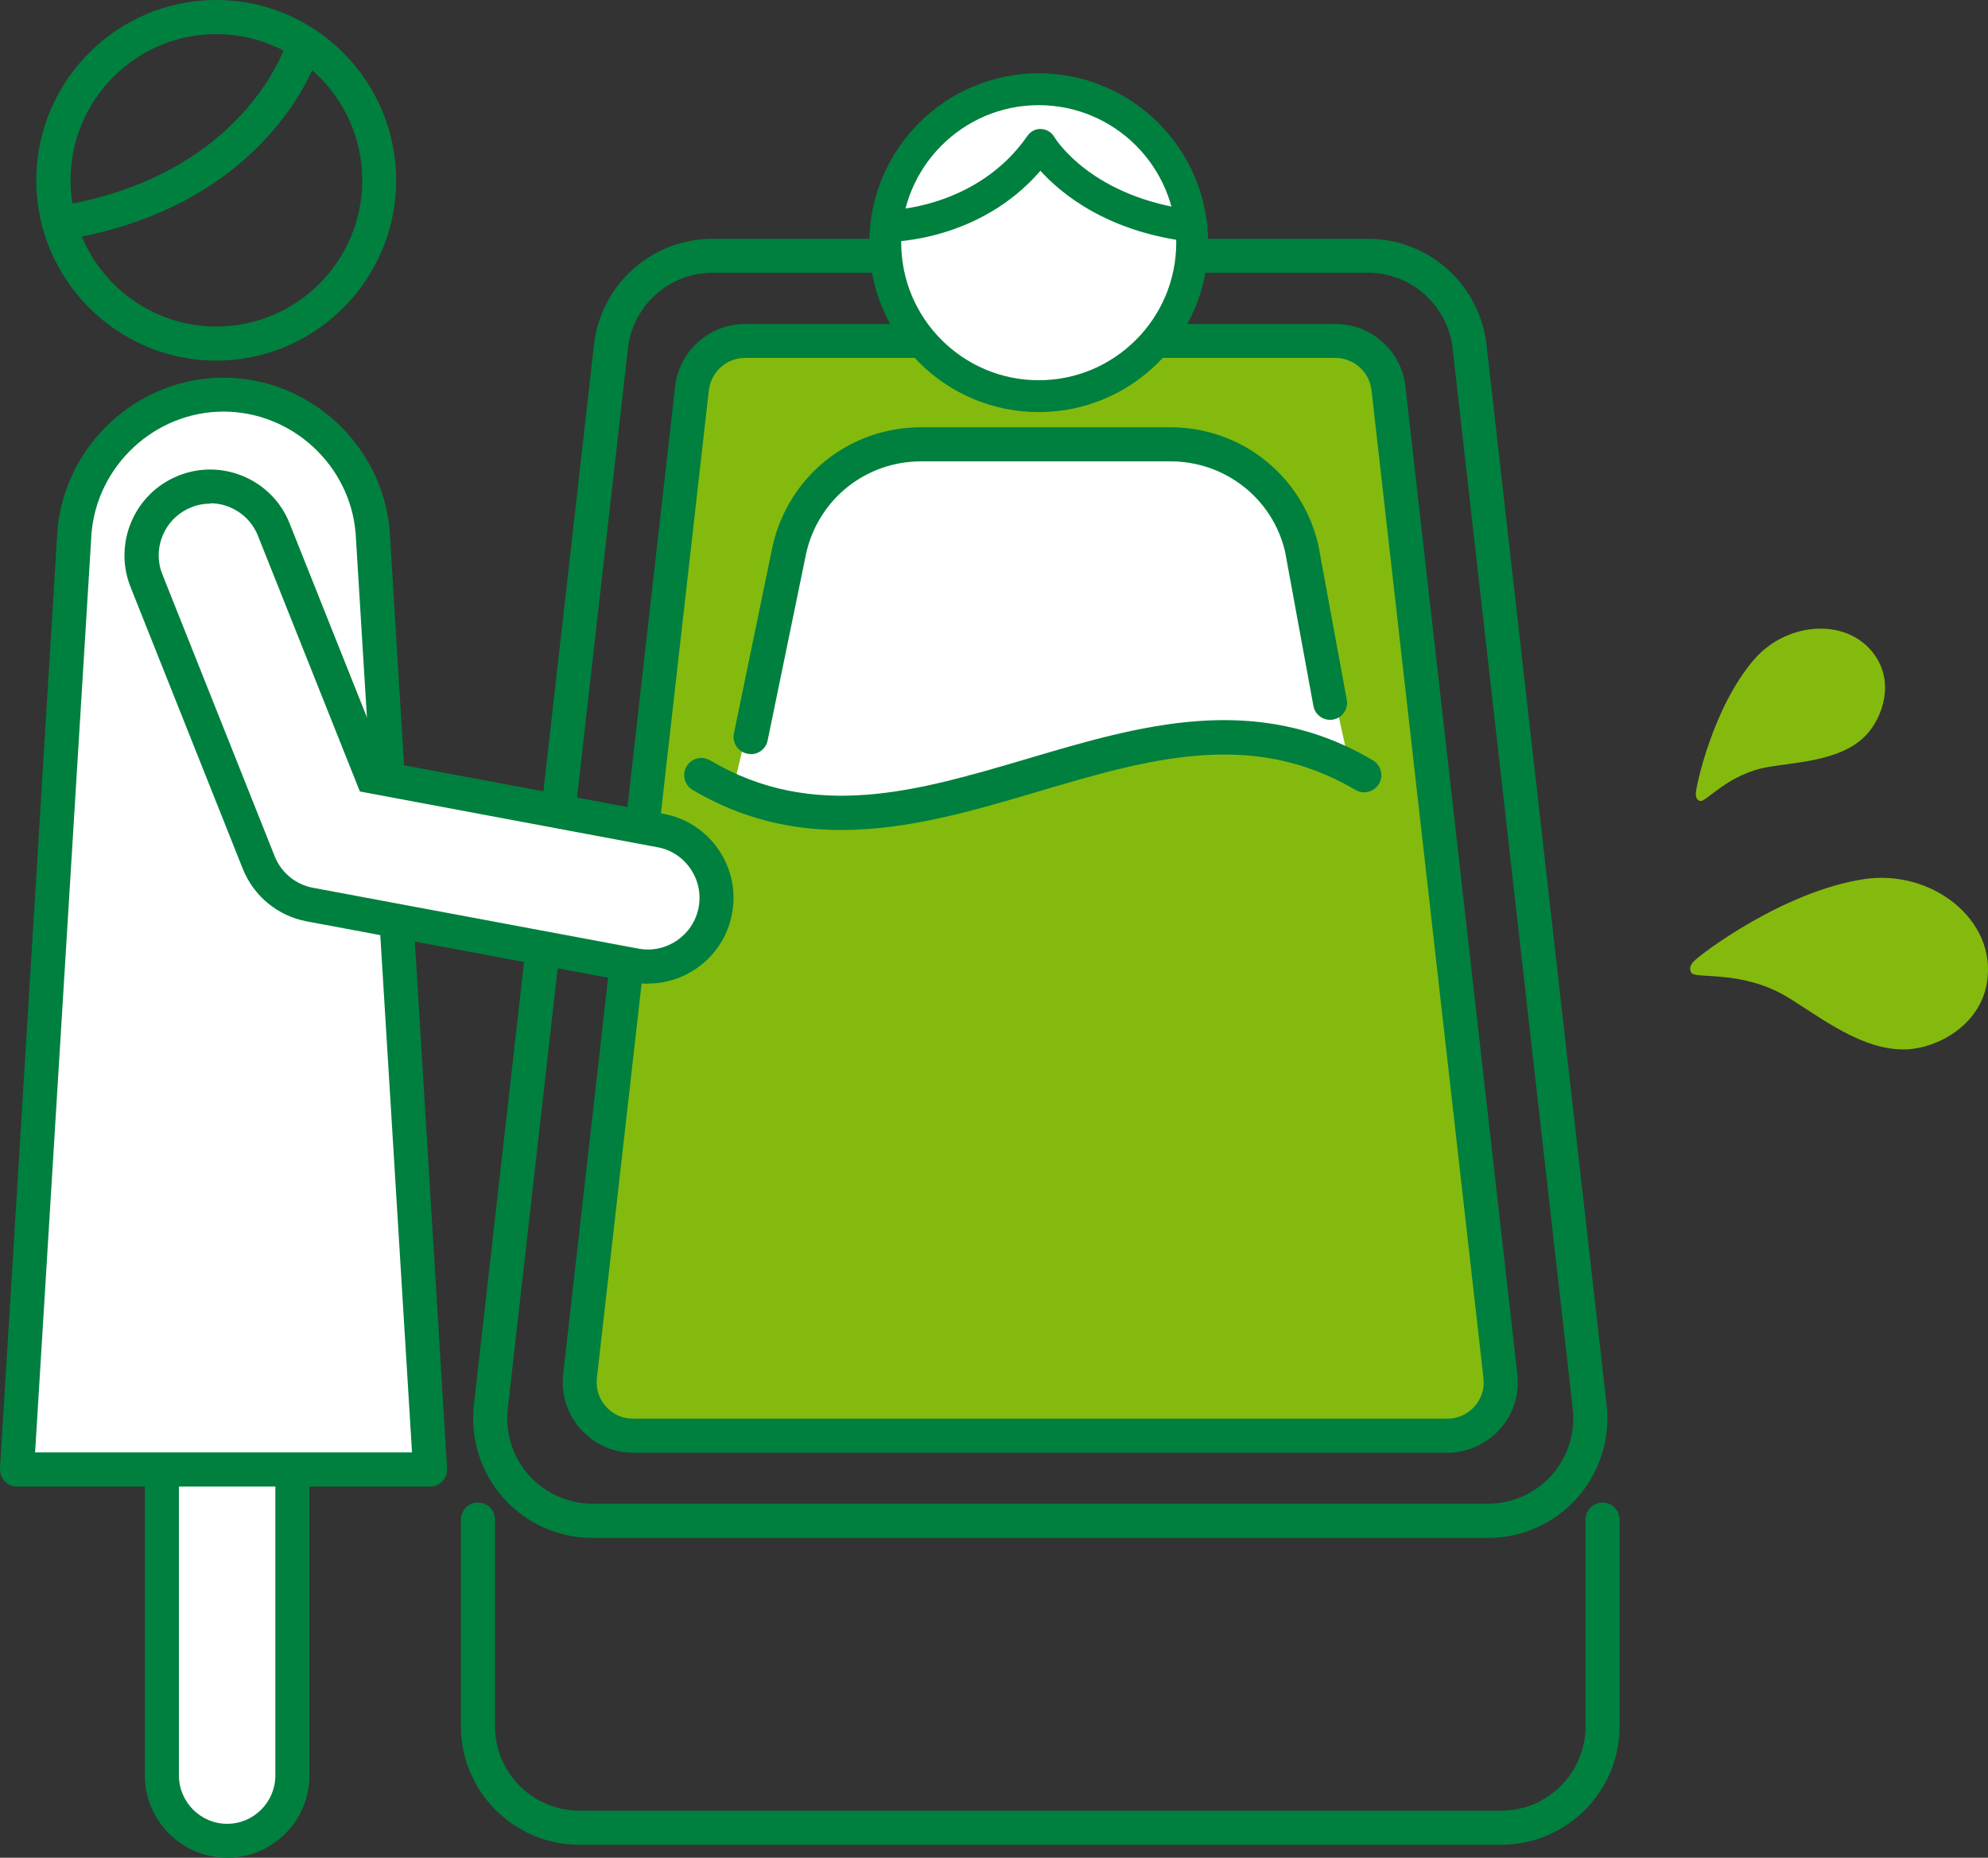
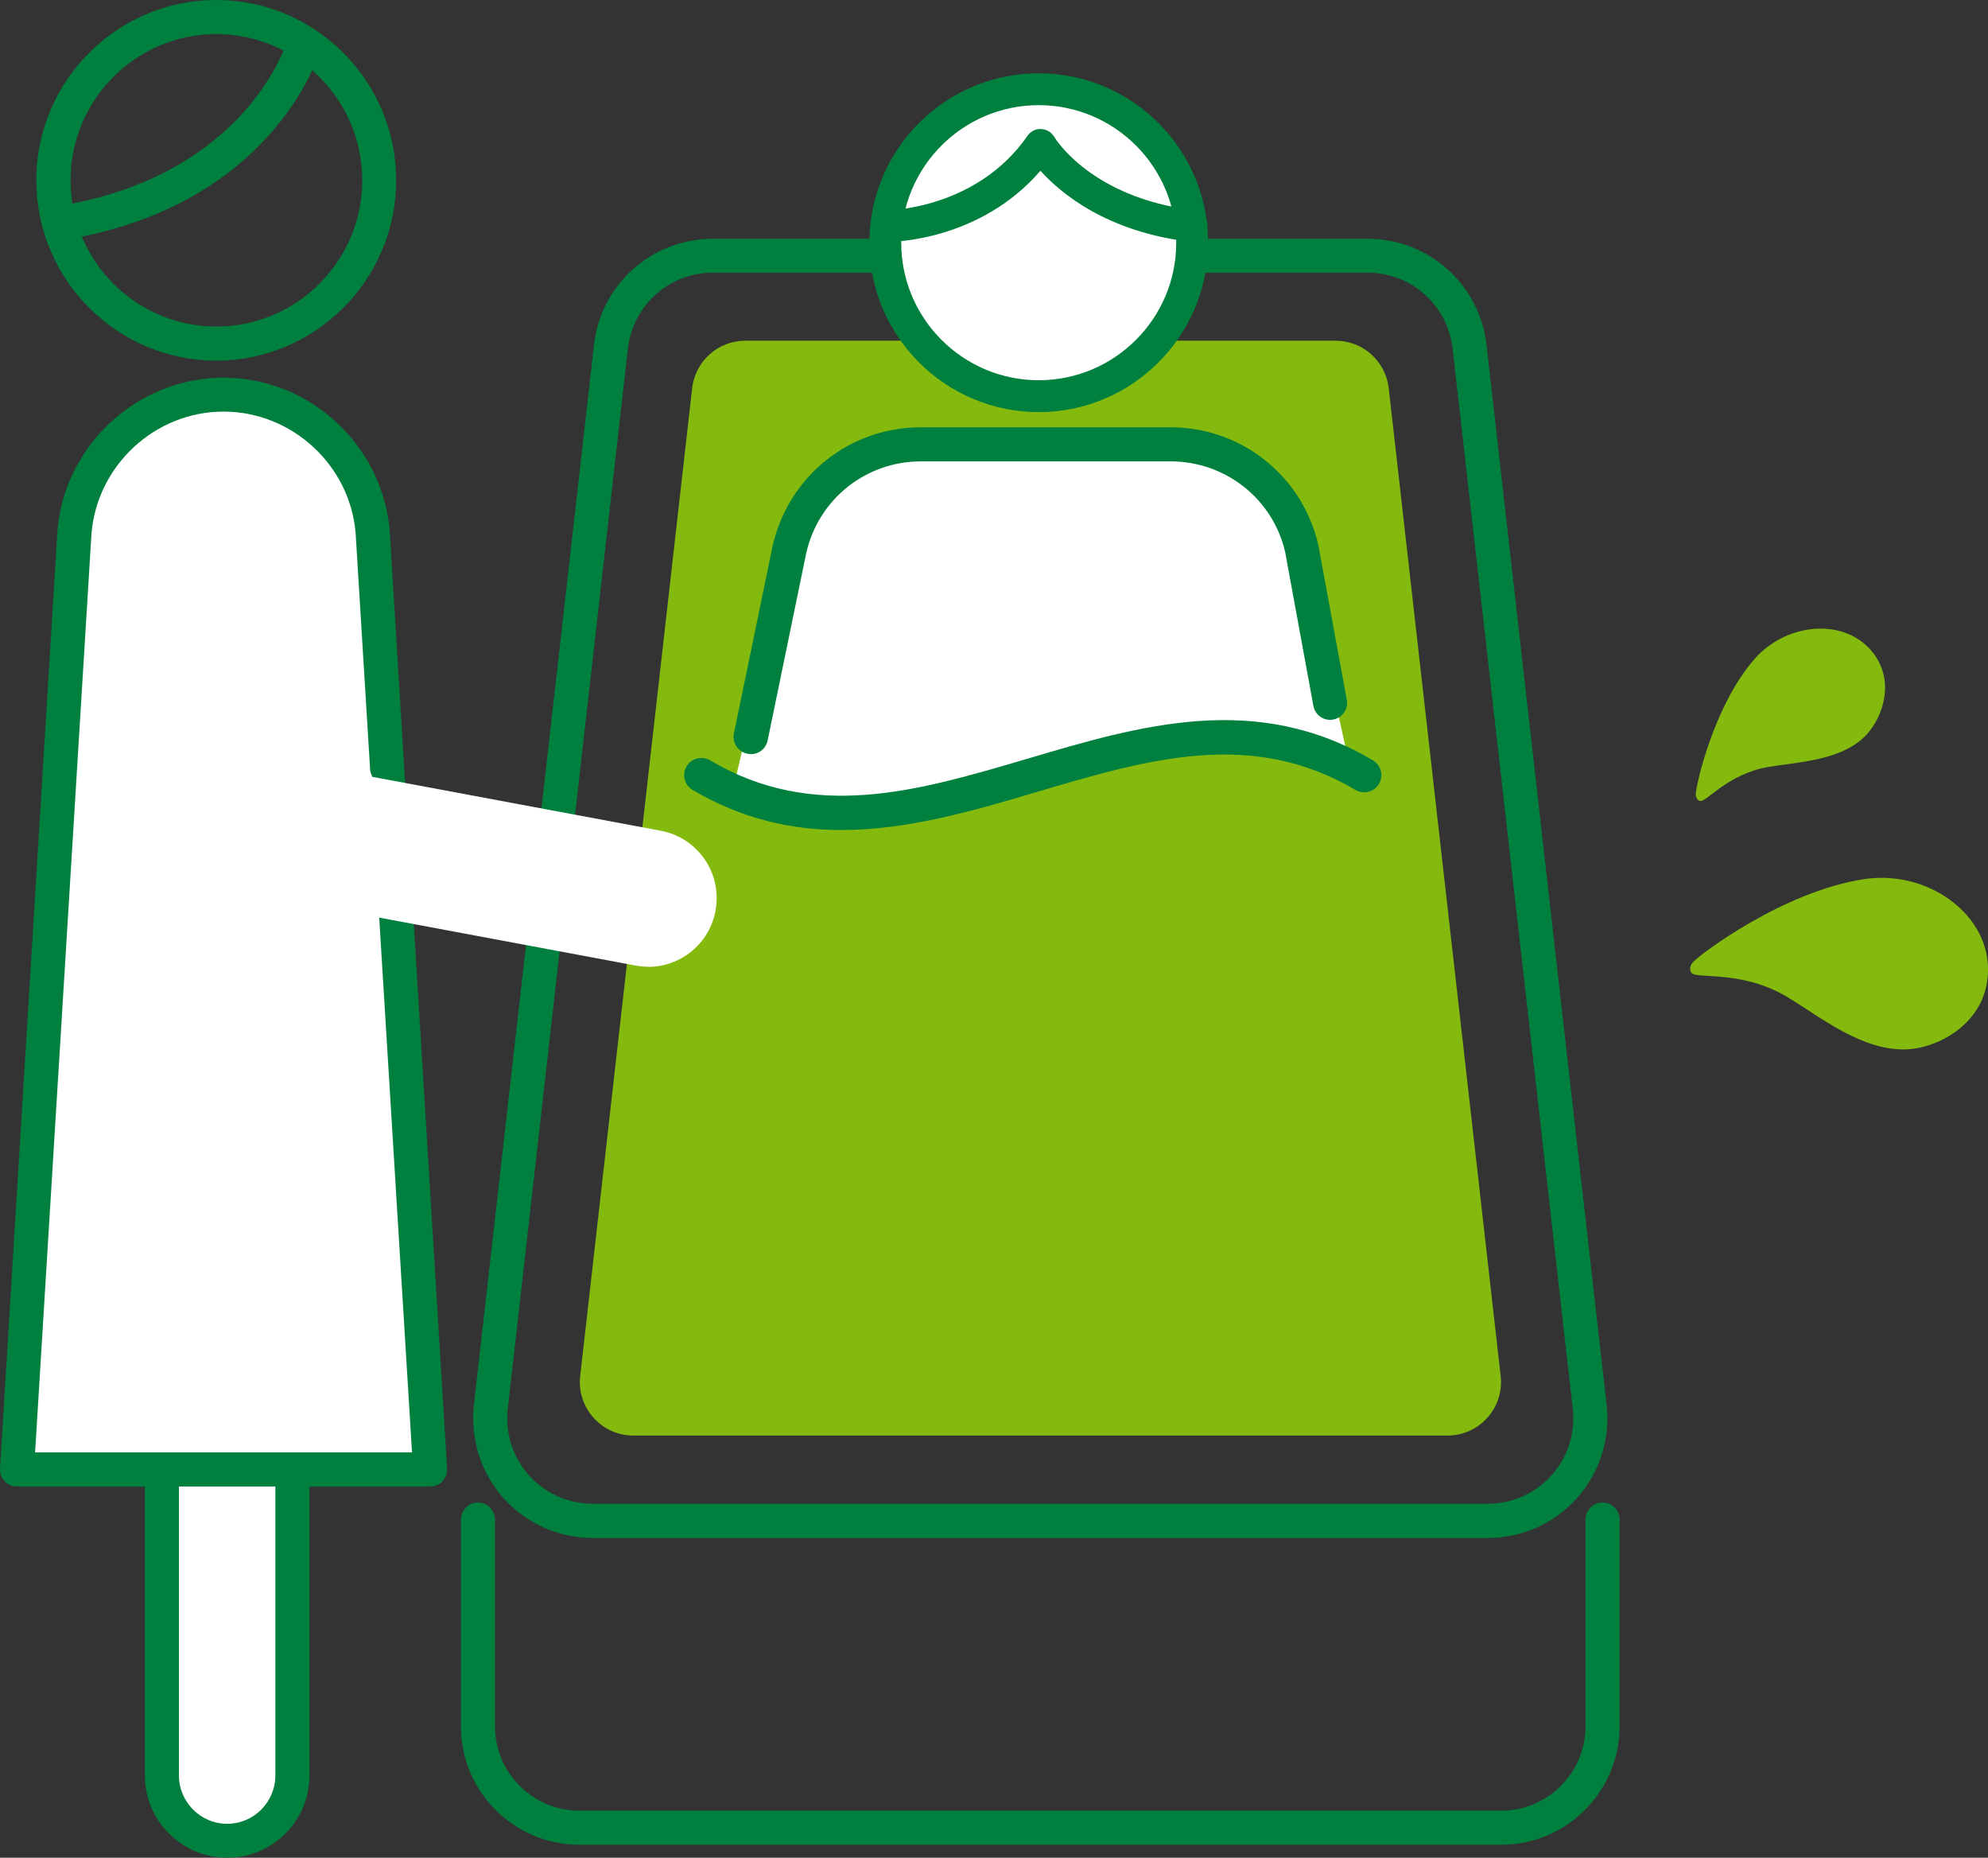
<svg xmlns="http://www.w3.org/2000/svg" id="_イヤー_2" viewBox="0 0 116.67 109">
  <rect x="0" y="0" width="116.67" height="109" fill="#333333" stroke="none" />
  <defs>
    <style>.cls-1{fill:#00803e;}.cls-2{fill:#fff;}.cls-3{fill:#84ba0e;}</style>
  </defs>
  <g id="_ース">
    <g>
      <g>
        <path class="cls-3" d="M34.05,80.74l6.57-57.96c.18-1.59,1.52-2.79,3.12-2.79h34.64c1.6,0,2.94,1.2,3.12,2.79l6.57,57.96c.21,1.86-1.25,3.49-3.12,3.49H37.17c-1.87,0-3.33-1.63-3.12-3.49Z" />
-         <path class="cls-1" d="M84.94,85.24H37.17c-1.18,0-2.3-.5-3.09-1.38s-1.16-2.05-1.03-3.22l6.57-57.96c.24-2.09,2.01-3.67,4.11-3.67h34.64c2.11,0,3.88,1.58,4.11,3.67l6.57,57.96c.13,1.17-.24,2.35-1.03,3.22s-1.91,1.38-3.09,1.38ZM43.73,21c-1.09,0-2,.82-2.13,1.9l-6.57,57.96h0c-.07,.61,.12,1.21,.53,1.67,.41,.46,.98,.71,1.6,.71h47.77c.62,0,1.18-.25,1.6-.71,.41-.46,.6-1.05,.53-1.67l-6.57-57.96c-.12-1.08-1.04-1.9-2.13-1.9H43.73Zm-9.69,59.74h0Z" />
      </g>
      <path class="cls-2" d="M77.65,44.31l1.4-.08-2.66-12.04c-.83-3.59-4.03-6.13-7.72-6.13h-14.63c-3.69,0-6.89,2.54-7.72,6.13l-3.1,13.28h-2.07c6.48,3.83,12.96,1.92,19.45,0h-3.94l4.86-.27c-.31,.09-.61,.18-.92,.27l9.45-2.24c-.8-.47,8.4,1.39,7.6,1.08Z" />
      <path class="cls-1" d="M87.32,90.24H34.78c-1.99,0-3.9-.85-5.23-2.34s-1.96-3.48-1.74-5.46l7.05-62.21c.4-3.55,3.4-6.22,6.97-6.22h38.44c3.57,0,6.56,2.67,6.97,6.22l7.05,62.21c.22,1.98-.41,3.97-1.74,5.46-1.33,1.49-3.23,2.34-5.23,2.34ZM41.83,16c-2.55,0-4.69,1.91-4.98,4.45l-7.05,62.21c-.16,1.42,.29,2.84,1.24,3.9,.95,1.06,2.31,1.67,3.74,1.67h52.54c1.43,0,2.79-.61,3.74-1.67,.95-1.06,1.4-2.49,1.24-3.9l-7.05-62.21c-.29-2.54-2.43-4.45-4.98-4.45H41.83Z" />
      <g>
        <path class="cls-2" d="M13.33,108c2.11,0,3.83-1.72,3.83-3.83v-36.27c0-2.12-1.71-3.83-3.83-3.83s-3.83,1.72-3.83,3.83v36.27c0,2.12,1.71,3.83,3.83,3.83Z" />
        <path class="cls-1" d="M13.33,109c-2.66,0-4.83-2.17-4.83-4.83v-36.27c0-2.67,2.16-4.83,4.83-4.83s4.83,2.17,4.83,4.83v36.27c0,2.67-2.16,4.83-4.83,4.83Zm0-43.94c-1.56,0-2.83,1.27-2.83,2.84v36.27c0,1.56,1.27,2.84,2.83,2.84s2.83-1.27,2.83-2.84v-36.27c0-1.56-1.27-2.84-2.83-2.84Z" />
      </g>
      <g>
        <path class="cls-2" d="M4.37,31.23c.38-4.56,4.18-8.07,8.75-8.07s8.37,3.51,8.75,8.07l3.37,55H1L4.37,31.23Z" />
        <path class="cls-1" d="M25.24,87.22H1c-.28,0-.54-.11-.73-.31s-.29-.47-.27-.75L3.37,31.16v-.02c.42-5.04,4.7-8.98,9.75-8.98s9.33,3.95,9.75,8.98l3.37,55.02c.02,.27-.08,.54-.27,.75s-.45,.31-.73,.31Zm-23.18-2H24.18l-3.31-53.94c-.33-3.99-3.74-7.13-7.75-7.13s-7.41,3.14-7.75,7.14l-3.31,53.92Z" />
      </g>
      <path class="cls-1" d="M12.69,21.16c-5.82,0-10.56-4.75-10.56-10.58S6.87,0,12.69,0s10.56,4.75,10.56,10.58-4.74,10.58-10.56,10.58ZM12.69,2C7.98,2,4.14,5.85,4.14,10.58s3.84,8.58,8.56,8.58,8.56-3.85,8.56-8.58S17.41,2,12.69,2Z" />
      <path class="cls-1" d="M3.48,14.09c-.48,0-.91-.35-.98-.84-.09-.54,.29-1.06,.83-1.14,10.95-1.74,13.42-9.37,13.52-9.69,.16-.53,.72-.83,1.25-.66,.53,.16,.83,.71,.67,1.24-.11,.37-2.87,9.15-15.12,11.09-.05,0-.11,.01-.16,.01Z" />
      <g>
        <path class="cls-2" d="M38.03,56.72c-.25,0-.49-.02-.74-.07l-19.1-3.57c-1.36-.25-2.49-1.18-3-2.47l-6.59-16.54c-.82-2.07,.18-4.41,2.25-5.23,2.07-.82,4.41,.18,5.23,2.25l5.77,14.49,16.92,3.16c2.19,.41,3.63,2.51,3.22,4.7-.36,1.94-2.05,3.29-3.95,3.29Z" />
-         <path class="cls-1" d="M38.03,57.72c-.31,0-.62-.03-.93-.09l-19.1-3.57c-1.7-.32-3.1-1.47-3.75-3.08l-6.59-16.54c-1.02-2.57,.23-5.5,2.81-6.53,1.25-.5,2.61-.48,3.85,.05,1.23,.53,2.19,1.51,2.68,2.76l5.57,13.97,16.38,3.06c1.32,.25,2.46,.99,3.22,2.1,.76,1.11,1.04,2.44,.79,3.76-.44,2.38-2.52,4.1-4.94,4.1ZM12.34,29.55c-.38,0-.76,.07-1.12,.22-1.55,.62-2.31,2.38-1.69,3.93l6.59,16.54c.39,.97,1.23,1.66,2.25,1.85l19.1,3.57c1.65,.31,3.23-.8,3.53-2.42,.15-.79-.02-1.6-.48-2.27-.46-.67-1.15-1.12-1.94-1.26l-17.46-3.27-5.98-15c-.3-.75-.87-1.34-1.61-1.66-.38-.17-.79-.25-1.19-.25Z" />
      </g>
      <path class="cls-3" d="M99.27,57.09c.33,.36,2.99-.18,5.64,1.42,1.93,1.17,4.39,3.17,7,3.06,1.73-.07,4.29-1.36,4.7-3.93,.6-3.68-3.26-6.65-7.2-6.06-4.74,.71-9.63,4.41-10.03,4.85-.36,.39-.1,.66-.1,.66Z" />
      <path class="cls-3" d="M99.79,47c.37,.04,1.64-1.6,3.99-2,1.71-.29,4.14-.36,5.6-1.73,.97-.91,1.81-2.94,.77-4.64-1.5-2.44-5.23-2.24-7.22,.08-2.4,2.79-3.39,7.39-3.41,7.85-.01,.41,.27,.44,.27,.44Z" />
      <g>
        <circle class="cls-2" cx="60.96" cy="14.24" r="9" transform="translate(37.16 72.14) rotate(-80.81)" />
        <path class="cls-1" d="M60.96,24.18c-5.48,0-9.94-4.46-9.94-9.94s4.46-9.94,9.94-9.94,9.94,4.46,9.94,9.94-4.46,9.94-9.94,9.94Zm0-18.01c-4.45,0-8.07,3.62-8.07,8.07s3.62,8.07,8.07,8.07,8.07-3.62,8.07-8.07-3.62-8.07-8.07-8.07Z" />
      </g>
      <g>
        <path class="cls-2" d="M78.05,41.24l-1.66-9.04c-.83-3.59-4.03-6.13-7.72-6.13h-14.63c-3.69,0-6.89,2.54-7.72,6.13l-2.28,11.04" />
        <path class="cls-1" d="M44.05,44.24c-.07,0-.13,0-.2-.02-.54-.11-.89-.64-.78-1.18l2.28-11.04c.95-4.09,4.52-6.93,8.7-6.93h14.63c4.17,0,7.75,2.84,8.69,6.91l1.67,9.08c.1,.54-.26,1.06-.8,1.16-.54,.1-1.06-.26-1.16-.8l-1.66-9.04c-.72-3.11-3.5-5.31-6.73-5.31h-14.63c-3.24,0-6.01,2.2-6.74,5.36l-2.27,11.02c-.1,.47-.51,.8-.98,.8Z" />
      </g>
      <g>
        <path class="cls-2" d="M52.15,13.25s5.61,0,8.9-4.76c0,0,2.31,3.96,8.86,4.76" />
        <path class="cls-1" d="M69.91,14.18s-.08,0-.11,0c-4.84-.59-7.53-2.82-8.74-4.16-3.56,4.12-8.67,4.17-8.9,4.17-.52,0-.93-.42-.93-.93s.42-.93,.93-.93h0c.05,0,5.17-.08,8.14-4.36,.18-.26,.48-.42,.8-.4,.32,.01,.61,.19,.77,.46,.08,.14,2.21,3.57,8.17,4.3,.51,.06,.88,.53,.81,1.04-.06,.47-.46,.82-.92,.82Z" />
      </g>
      <path class="cls-1" d="M88.1,108.24H34c-3.83,0-6.95-3.12-6.95-6.95v-12.13c0-.55,.45-1,1-1s1,.45,1,1v12.13c0,2.73,2.22,4.95,4.95,4.95h54.1c2.73,0,4.95-2.22,4.95-4.95v-12.13c0-.55,.45-1,1-1s1,.45,1,1v12.13c0,3.83-3.12,6.95-6.95,6.95Z" />
      <path class="cls-1" d="M49.37,48.7c-2.89,0-5.8-.63-8.72-2.35-.48-.28-.64-.9-.36-1.38,.28-.48,.9-.64,1.38-.36,6.1,3.61,12.19,1.81,18.65-.1,6.58-1.95,13.39-3.96,20.25,.1,.48,.28,.64,.9,.36,1.38-.28,.48-.9,.64-1.38,.36-6.1-3.61-12.19-1.81-18.64,.1-3.78,1.12-7.63,2.25-11.52,2.25Z" />
    </g>
  </g>
</svg>